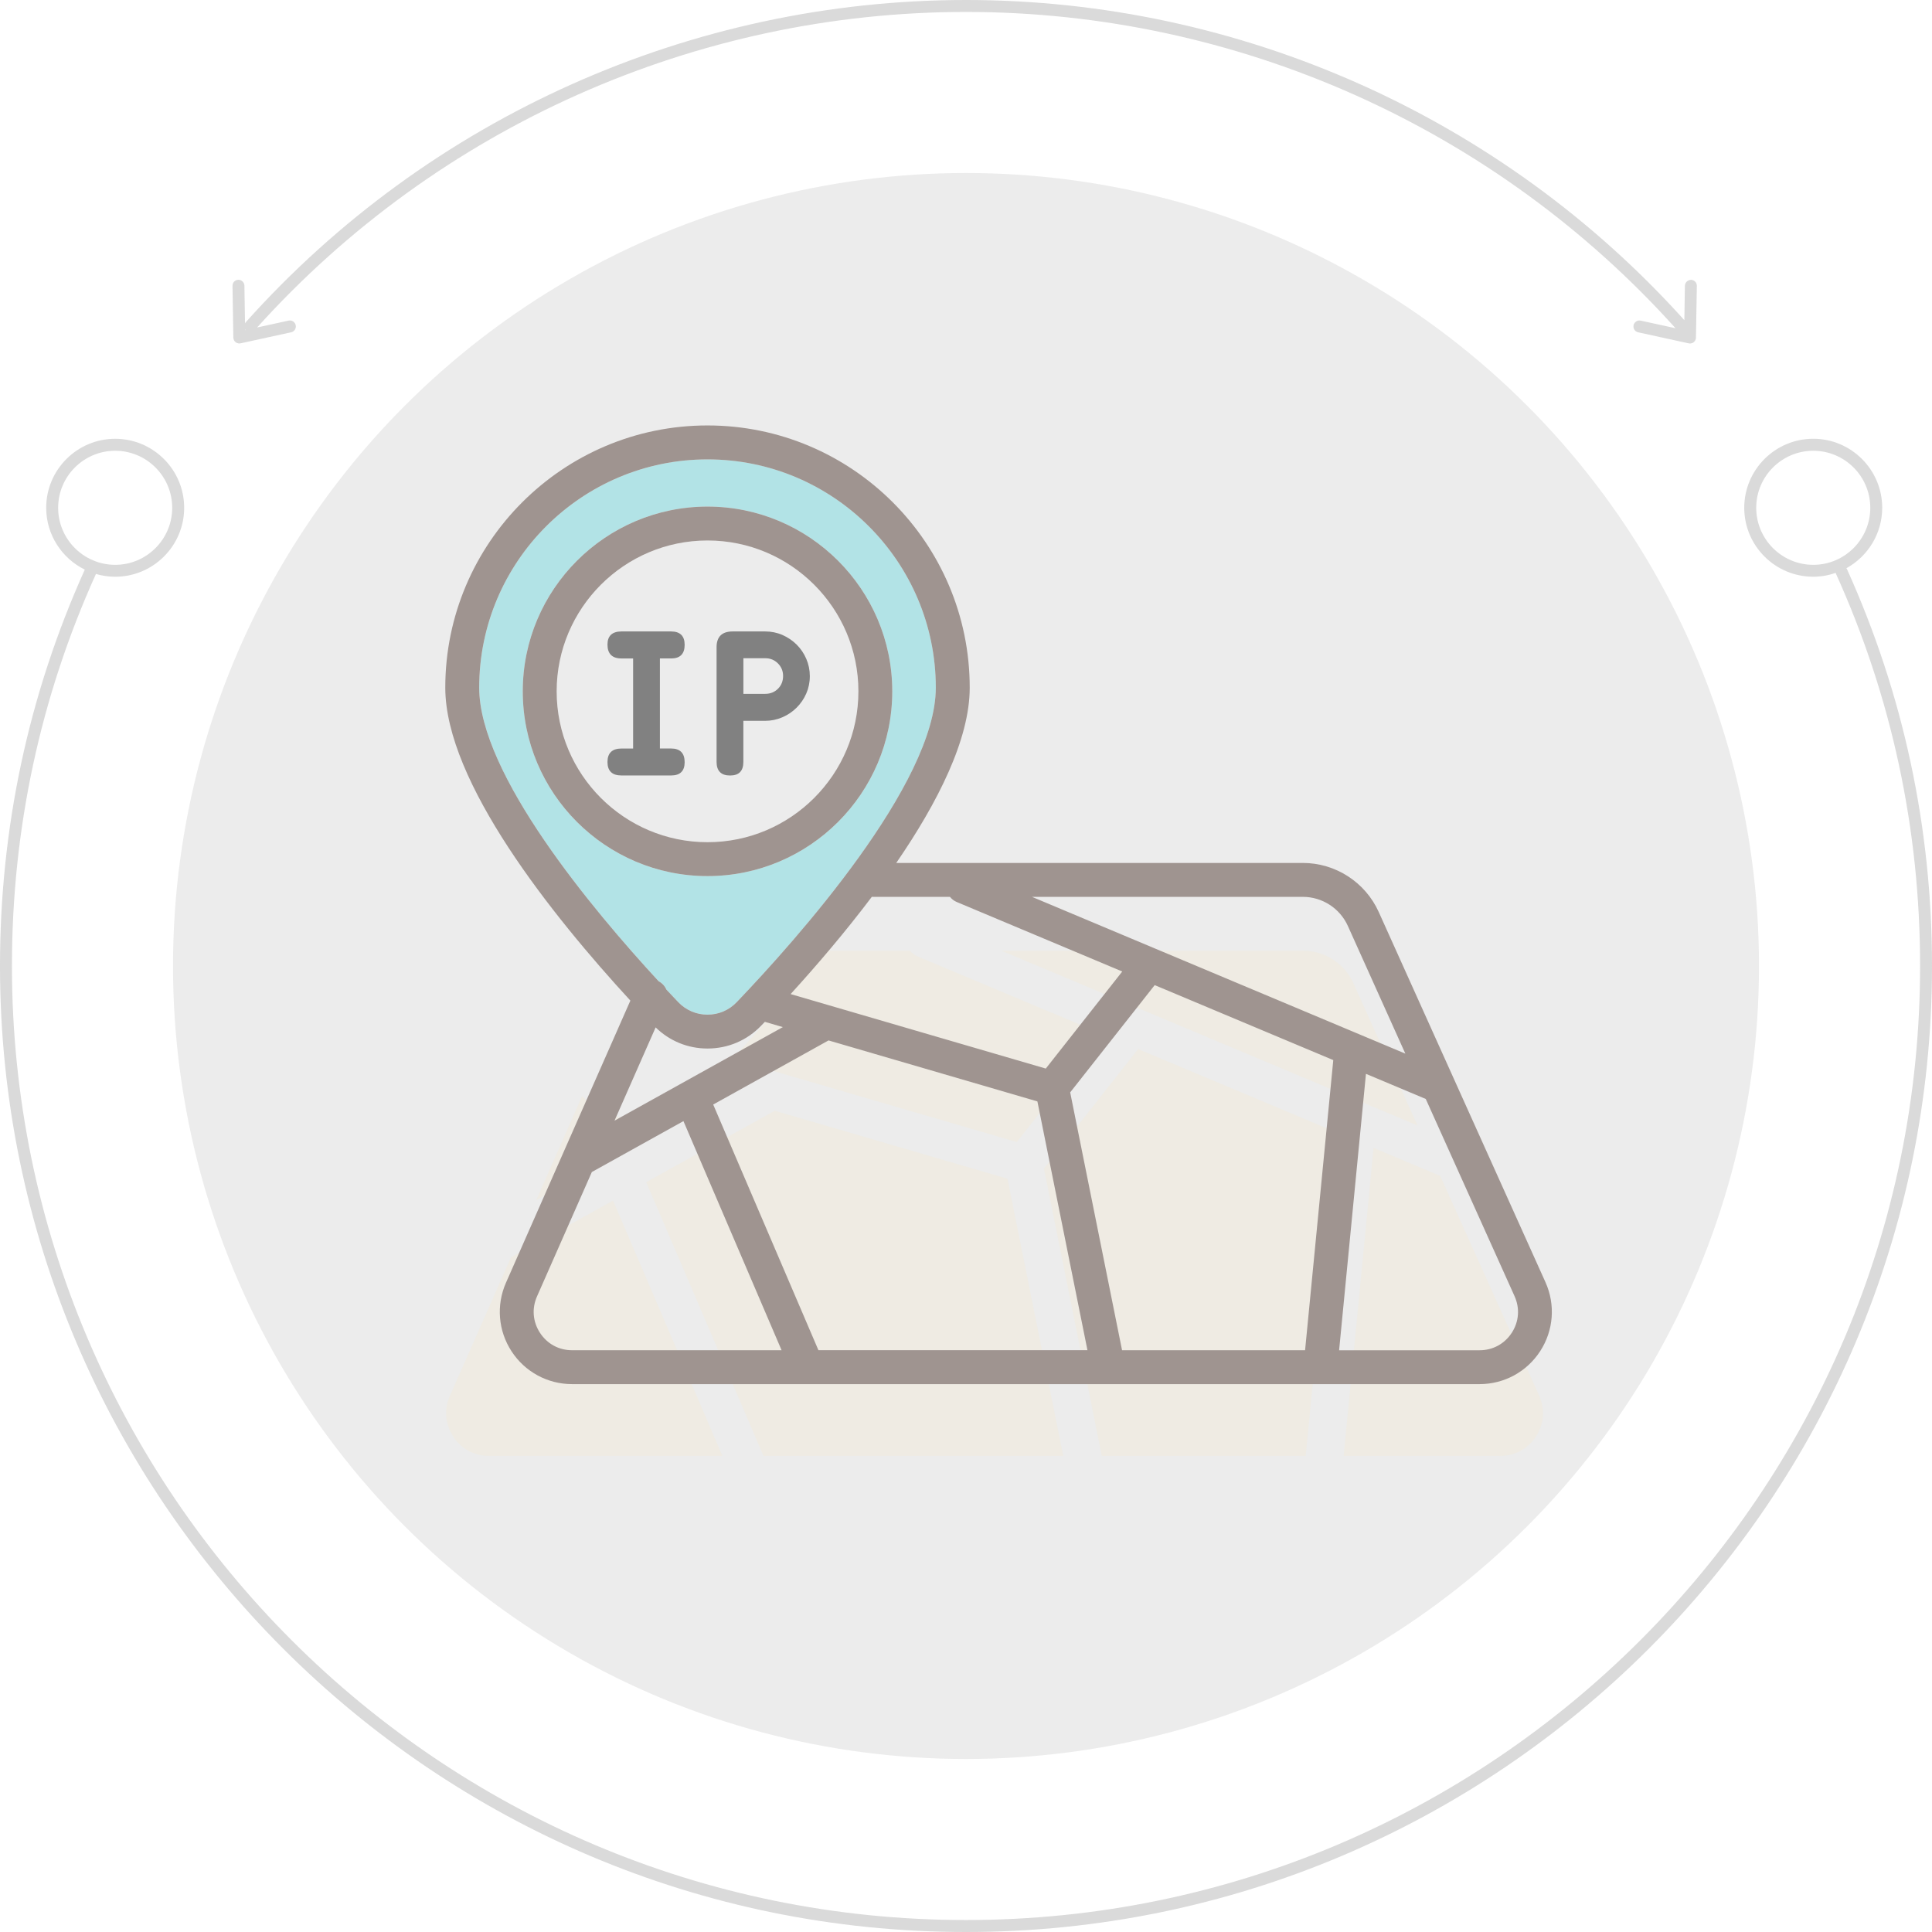
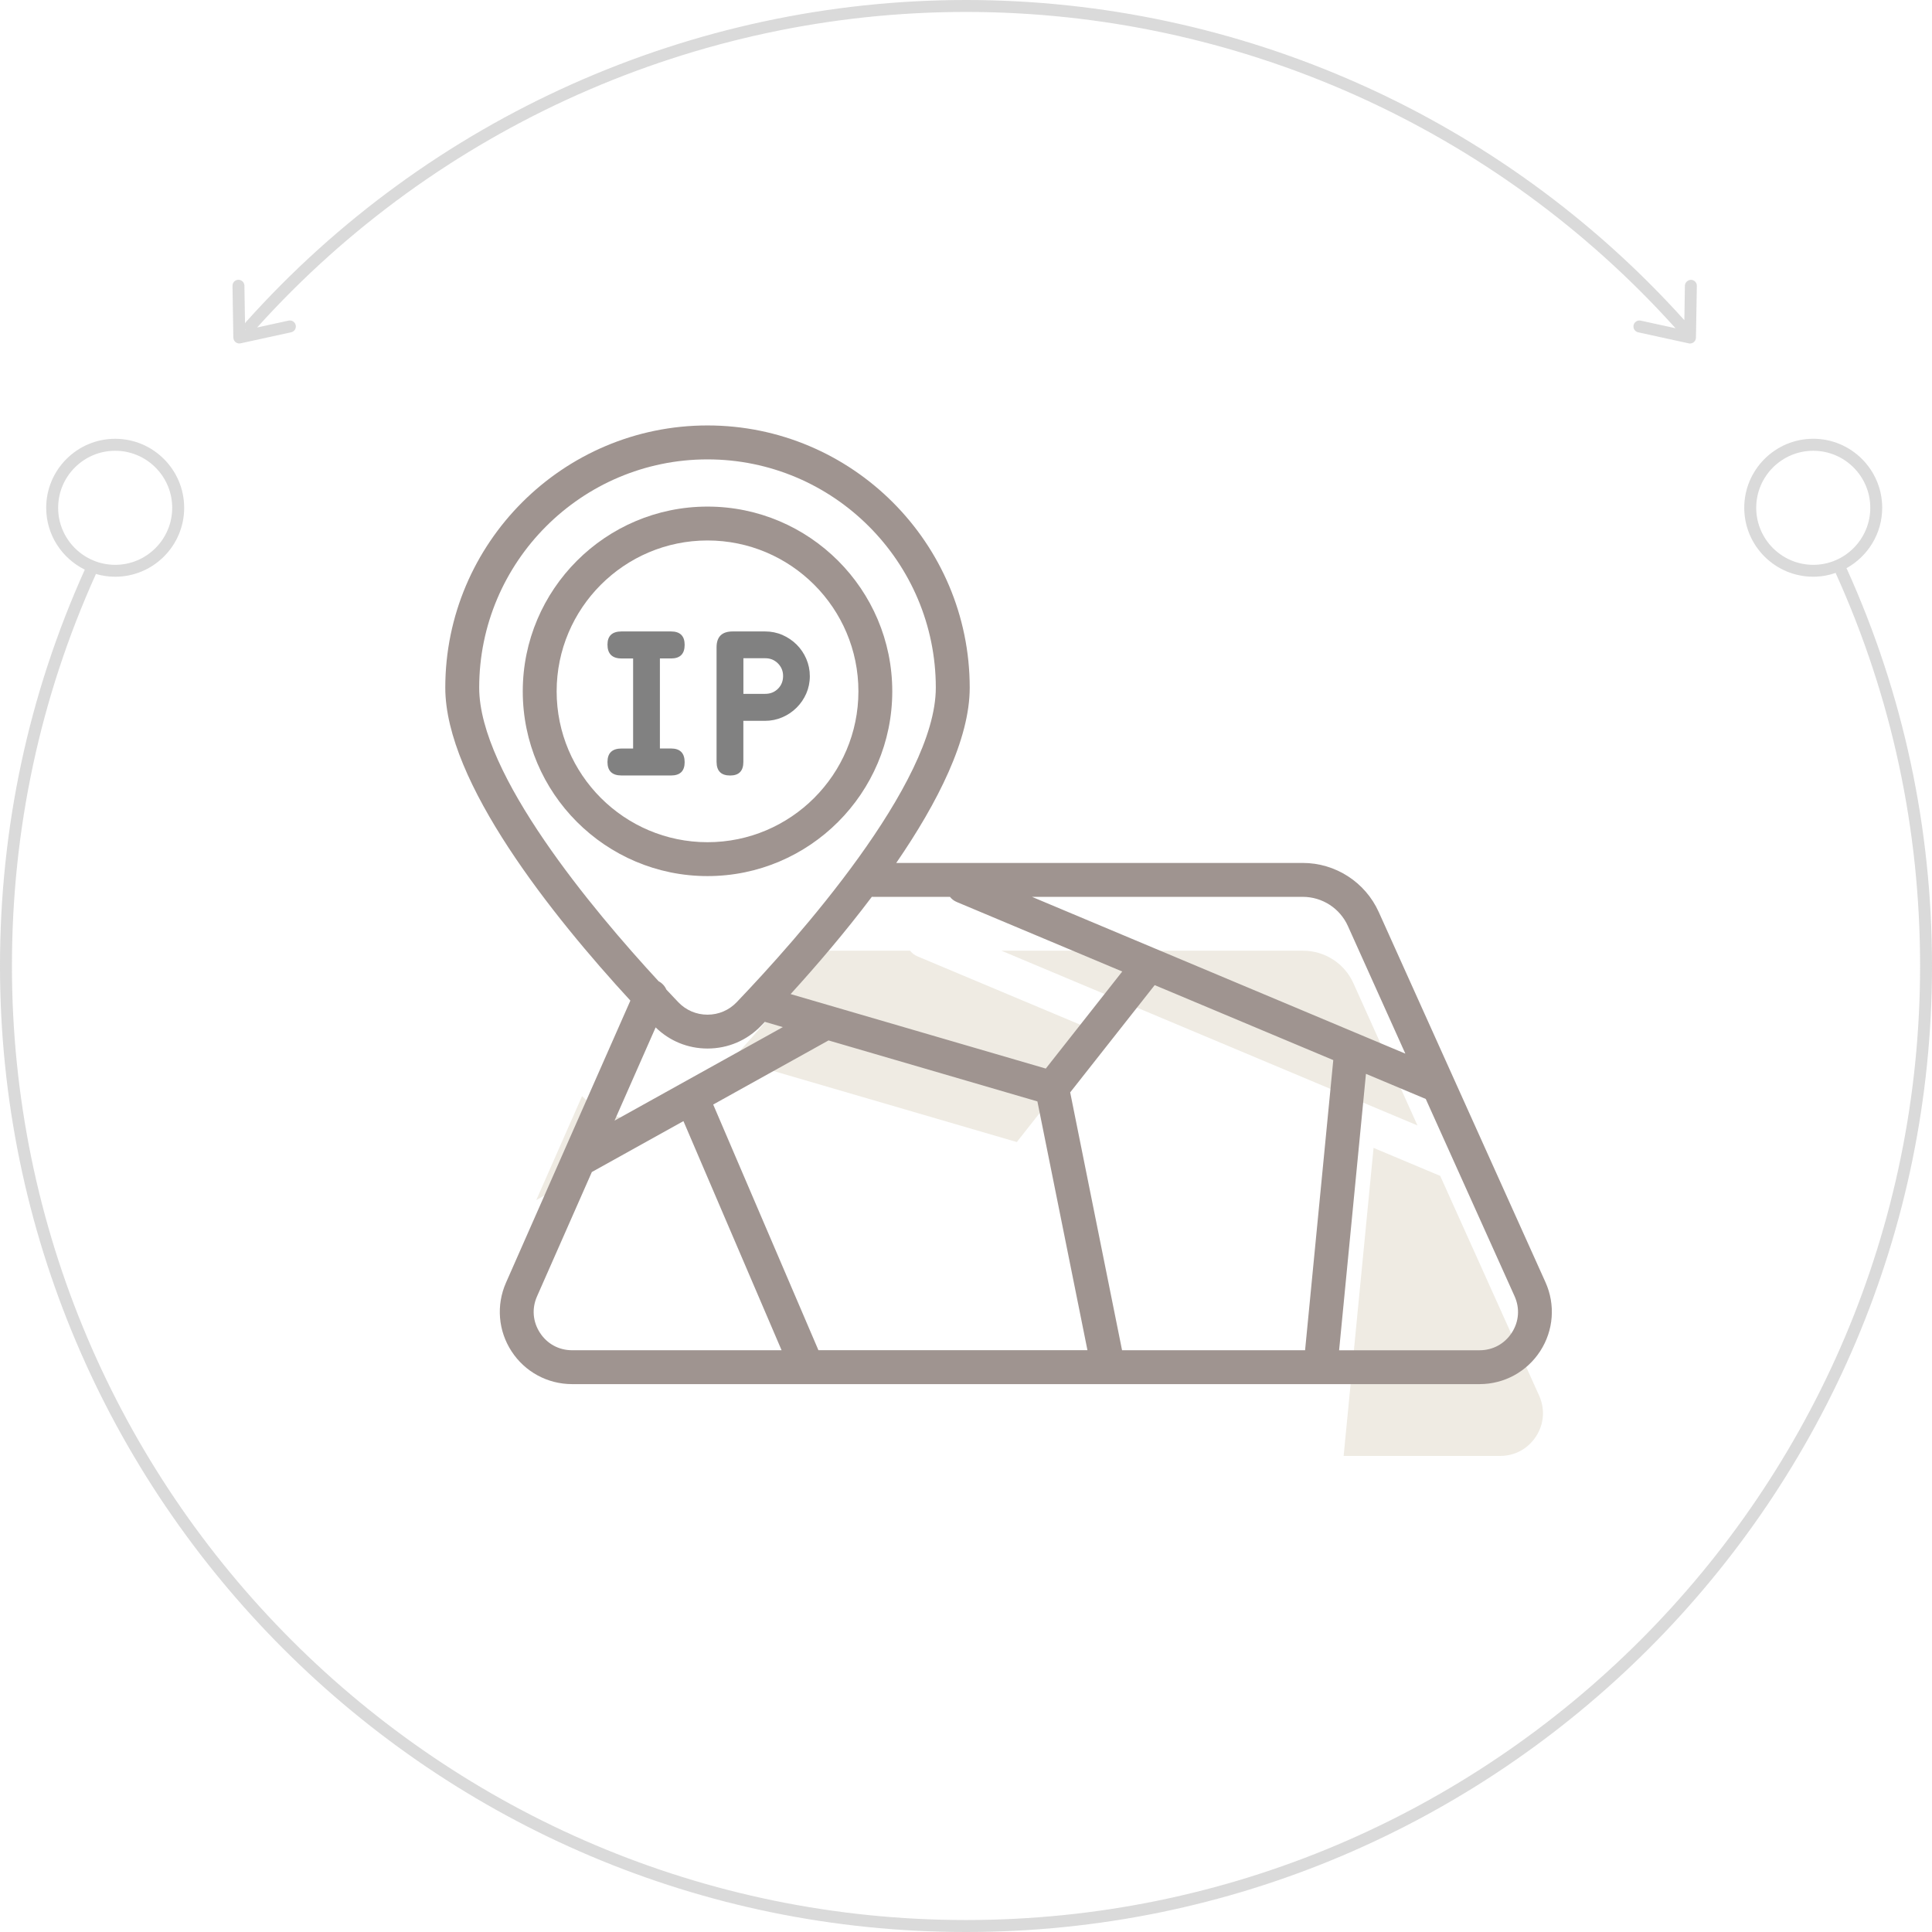
<svg xmlns="http://www.w3.org/2000/svg" width="67" height="67" viewBox="0 0 67 67" fill="none">
  <g opacity="0.55" clip-path="url(#clip0_43_578)">
-     <circle cx="33.5" cy="33.5" r="27.5" fill="#DCDCDC" />
    <path d="M64.047 19.728C64.043 19.719 64.036 19.714 64.031 19.706C64.77 19.298 65.273 18.511 65.273 17.609C65.273 16.29 64.201 15.216 62.882 15.216C61.563 15.216 60.489 16.289 60.489 17.609C60.489 18.928 61.562 20 62.882 20C63.156 20 63.417 19.952 63.663 19.866C63.666 19.877 63.665 19.888 63.67 19.897C65.605 24.182 66.587 28.758 66.587 33.498C66.587 51.742 51.745 66.585 33.5 66.585C15.256 66.587 0.414 51.744 0.414 33.5C0.414 28.762 1.393 24.188 3.327 19.905C3.539 19.966 3.763 20.001 3.994 20.001C5.313 20.001 6.387 18.929 6.387 17.61C6.387 16.291 5.314 15.217 3.994 15.217C2.675 15.217 1.602 16.29 1.602 17.61C1.602 18.55 2.149 19.364 2.941 19.754C0.99 24.086 0 28.71 0 33.5C0 51.972 15.028 67 33.5 67C51.972 67 67 51.972 67 33.5C67 28.701 66.007 24.068 64.047 19.728ZM60.904 17.61C60.904 16.519 61.791 15.632 62.882 15.632C63.973 15.632 64.86 16.519 64.86 17.61C64.86 18.7 63.973 19.588 62.882 19.588C61.791 19.587 60.904 18.7 60.904 17.61ZM2.016 17.61C2.016 16.519 2.904 15.632 3.994 15.632C5.085 15.632 5.972 16.519 5.972 17.61C5.972 18.7 5.085 19.588 3.994 19.588C2.904 19.587 2.016 18.7 2.016 17.61Z" fill="#BBBBBB" />
    <path d="M8.171 11.867C8.208 11.896 8.253 11.911 8.299 11.911C8.314 11.911 8.328 11.909 8.344 11.906L10.097 11.523C10.209 11.499 10.279 11.388 10.255 11.276C10.231 11.165 10.119 11.094 10.009 11.118L8.916 11.357C15.186 4.402 24.138 0.414 33.5 0.414C42.873 0.414 51.836 4.411 58.106 11.383L56.898 11.119C56.787 11.095 56.675 11.166 56.651 11.277C56.627 11.389 56.698 11.5 56.809 11.524L58.563 11.907C58.578 11.91 58.592 11.912 58.607 11.912C58.653 11.912 58.699 11.897 58.736 11.868C58.784 11.83 58.813 11.771 58.814 11.709L58.845 9.914C58.847 9.799 58.755 9.706 58.641 9.704C58.533 9.71 58.433 9.793 58.431 9.907L58.412 11.104C52.062 4.047 42.989 0 33.5 0C23.977 0 14.872 4.075 8.52 11.178C8.51 11.189 8.505 11.202 8.497 11.215L8.476 9.906C8.474 9.791 8.377 9.701 8.266 9.703C8.151 9.705 8.061 9.799 8.063 9.913L8.092 11.708C8.094 11.77 8.122 11.829 8.171 11.867ZM8.518 11.445L8.502 11.449V11.424C8.507 11.431 8.512 11.438 8.518 11.445Z" fill="#BBBBBB" />
-     <path d="M17.738 43.592C17.733 43.595 17.726 43.597 17.721 43.6L15.601 48.409C15.394 48.876 15.437 49.389 15.715 49.817C15.994 50.245 16.447 50.49 16.957 50.49H25.052L21.259 41.635L17.738 43.592Z" fill="#E1DBCC" />
    <path d="M24.411 37.802C24.409 37.801 24.407 37.8 24.404 37.8C24.358 37.849 24.311 37.898 24.266 37.945C23.719 38.517 22.981 38.831 22.191 38.831C21.433 38.831 20.725 38.542 20.185 38.014L18.597 41.618L25.101 38.003L24.411 37.802Z" fill="#E1DBCC" />
-     <path d="M26.868 38.519L22.41 40.996L26.476 50.49H36.872L34.939 40.876L26.868 38.519Z" fill="#E1DBCC" />
    <path d="M49.945 40.779L47.634 39.808L46.596 50.49H52.023C52.536 50.49 52.99 50.242 53.269 49.812C53.547 49.381 53.586 48.866 53.375 48.398L49.945 40.779Z" fill="#E1DBCC" />
-     <path d="M36.203 40.526L38.209 50.49H45.281L46.369 39.278L39.469 36.38L36.203 40.526Z" fill="#E1DBCC" />
    <path d="M46.934 34.096C46.627 33.411 45.942 32.97 45.193 32.97H34.729L49.156 39.029L46.934 34.096Z" fill="#E1DBCC" />
    <path d="M28.541 32.967C27.512 34.333 26.404 35.626 25.402 36.727L35.262 39.605L38.217 35.853L31.82 33.167C31.714 33.123 31.626 33.053 31.559 32.969H28.596C28.577 32.97 28.559 32.968 28.541 32.967Z" fill="#E1DBCC" />
-     <path d="M18.129 23.975C18.129 20.442 21.003 17.568 24.536 17.568C28.069 17.568 30.943 20.442 30.943 23.975C30.943 27.508 28.069 30.382 24.536 30.382C21.003 30.382 18.129 27.508 18.129 23.975ZM23.11 34.318C23.256 34.475 23.395 34.621 23.522 34.754C23.79 35.033 24.15 35.188 24.536 35.188C24.923 35.188 25.283 35.034 25.55 34.754C27.626 32.584 32.454 27.176 32.454 23.849C32.454 19.483 28.902 15.931 24.536 15.931C20.171 15.931 16.619 19.483 16.619 23.849C16.619 26.851 20.548 31.545 22.841 34.029C22.965 34.093 23.057 34.197 23.11 34.318Z" fill="#73CCD1" />
    <path d="M19.304 23.975C19.304 21.09 21.651 18.743 24.536 18.743C27.422 18.743 29.769 21.089 29.769 23.975C29.769 26.86 27.422 29.207 24.536 29.207C21.651 29.207 19.304 26.86 19.304 23.975ZM30.943 23.975C30.943 20.442 28.069 17.568 24.536 17.568C21.003 17.568 18.129 20.442 18.129 23.975C18.129 27.508 21.003 30.382 24.536 30.382C28.069 30.382 30.943 27.508 30.943 23.975Z" fill="#503C35" />
    <path d="M23.27 22.835C23.585 22.835 23.743 22.678 23.743 22.363C23.743 22.053 23.585 21.898 23.27 21.898H21.555C21.23 21.898 21.067 22.051 21.067 22.354C21.067 22.674 21.23 22.835 21.555 22.835H21.956V25.958H21.555C21.23 25.958 21.067 26.114 21.067 26.426C21.067 26.738 21.23 26.893 21.555 26.893H23.27C23.585 26.893 23.743 26.74 23.743 26.433C23.743 26.116 23.585 25.957 23.27 25.957H22.885V22.834H23.27V22.835Z" fill="#191919" />
    <path d="M25.78 22.827H26.54C26.714 22.827 26.86 22.887 26.98 23.008C27.098 23.128 27.157 23.273 27.157 23.441C27.157 23.619 27.098 23.767 26.98 23.885C26.86 24.003 26.714 24.062 26.54 24.062H25.78V22.827ZM25.319 26.894C25.626 26.894 25.779 26.737 25.779 26.423V24.998H26.529C26.739 24.998 26.939 24.957 27.129 24.876C27.317 24.795 27.484 24.683 27.626 24.541C27.768 24.399 27.88 24.236 27.961 24.05C28.042 23.864 28.084 23.664 28.084 23.448C28.084 23.238 28.043 23.039 27.962 22.85C27.881 22.661 27.769 22.496 27.627 22.354C27.485 22.213 27.32 22.102 27.132 22.019C26.944 21.938 26.744 21.898 26.534 21.898H25.409C25.036 21.898 24.85 22.082 24.85 22.448V26.421C24.851 26.737 25.008 26.894 25.319 26.894Z" fill="#191919" />
    <path d="M52.428 46.218C52.178 46.604 51.77 46.826 51.31 46.826H46.439L47.37 37.24L49.444 38.111L52.523 44.949C52.712 45.368 52.678 45.831 52.428 46.218ZM45.259 46.825H38.912L37.113 37.883L40.044 34.163L46.237 36.763L45.259 46.825ZM28.383 46.825L24.733 38.304L28.733 36.081L35.976 38.196L37.712 46.824H28.383V46.825ZM19.84 46.825C19.382 46.825 18.976 46.605 18.726 46.221C18.476 45.837 18.438 45.377 18.623 44.958L20.526 40.642C20.532 40.639 20.537 40.638 20.542 40.635L23.701 38.879L27.105 46.825H19.84ZM22.737 35.629C23.221 36.102 23.856 36.362 24.536 36.362C25.246 36.362 25.908 36.08 26.399 35.567C26.44 35.524 26.481 35.48 26.524 35.437C26.525 35.438 26.527 35.438 26.53 35.438L27.148 35.619L21.311 38.863L22.737 35.629ZM16.618 23.849C16.618 19.483 20.17 15.931 24.535 15.931C28.901 15.931 32.453 19.483 32.453 23.849C32.453 27.176 27.625 32.584 25.549 34.754C25.282 35.034 24.922 35.188 24.535 35.188C24.149 35.188 23.789 35.034 23.521 34.754C23.394 34.62 23.256 34.475 23.109 34.318C23.056 34.197 22.964 34.093 22.84 34.029C20.548 31.545 16.618 26.85 16.618 23.849ZM32.944 31.102C33.004 31.178 33.082 31.24 33.178 31.28L38.919 33.691L36.267 37.057L27.418 34.474C28.318 33.486 29.311 32.326 30.235 31.1C30.252 31.101 30.269 31.103 30.286 31.103H32.944V31.102ZM45.18 31.102C45.853 31.102 46.467 31.498 46.743 32.112L48.736 36.539L35.788 31.102H45.18ZM47.814 31.629C47.348 30.594 46.314 29.926 45.179 29.926H31.081C32.524 27.826 33.629 25.635 33.629 23.848C33.629 18.834 29.549 14.754 24.535 14.754C19.521 14.754 15.442 18.834 15.442 23.848C15.442 27.123 19.154 31.757 21.861 34.7L17.547 44.483C17.204 45.261 17.276 46.151 17.74 46.862C18.204 47.575 18.989 48 19.839 48H51.31C52.164 48 52.95 47.572 53.414 46.854C53.878 46.137 53.945 45.243 53.595 44.465L47.814 31.629Z" fill="#503C35" />
  </g>
  <defs>
    <clipPath id="clip0_43_578">
      <rect width="67" height="67" fill="white" />
    </clipPath>
  </defs>
</svg>